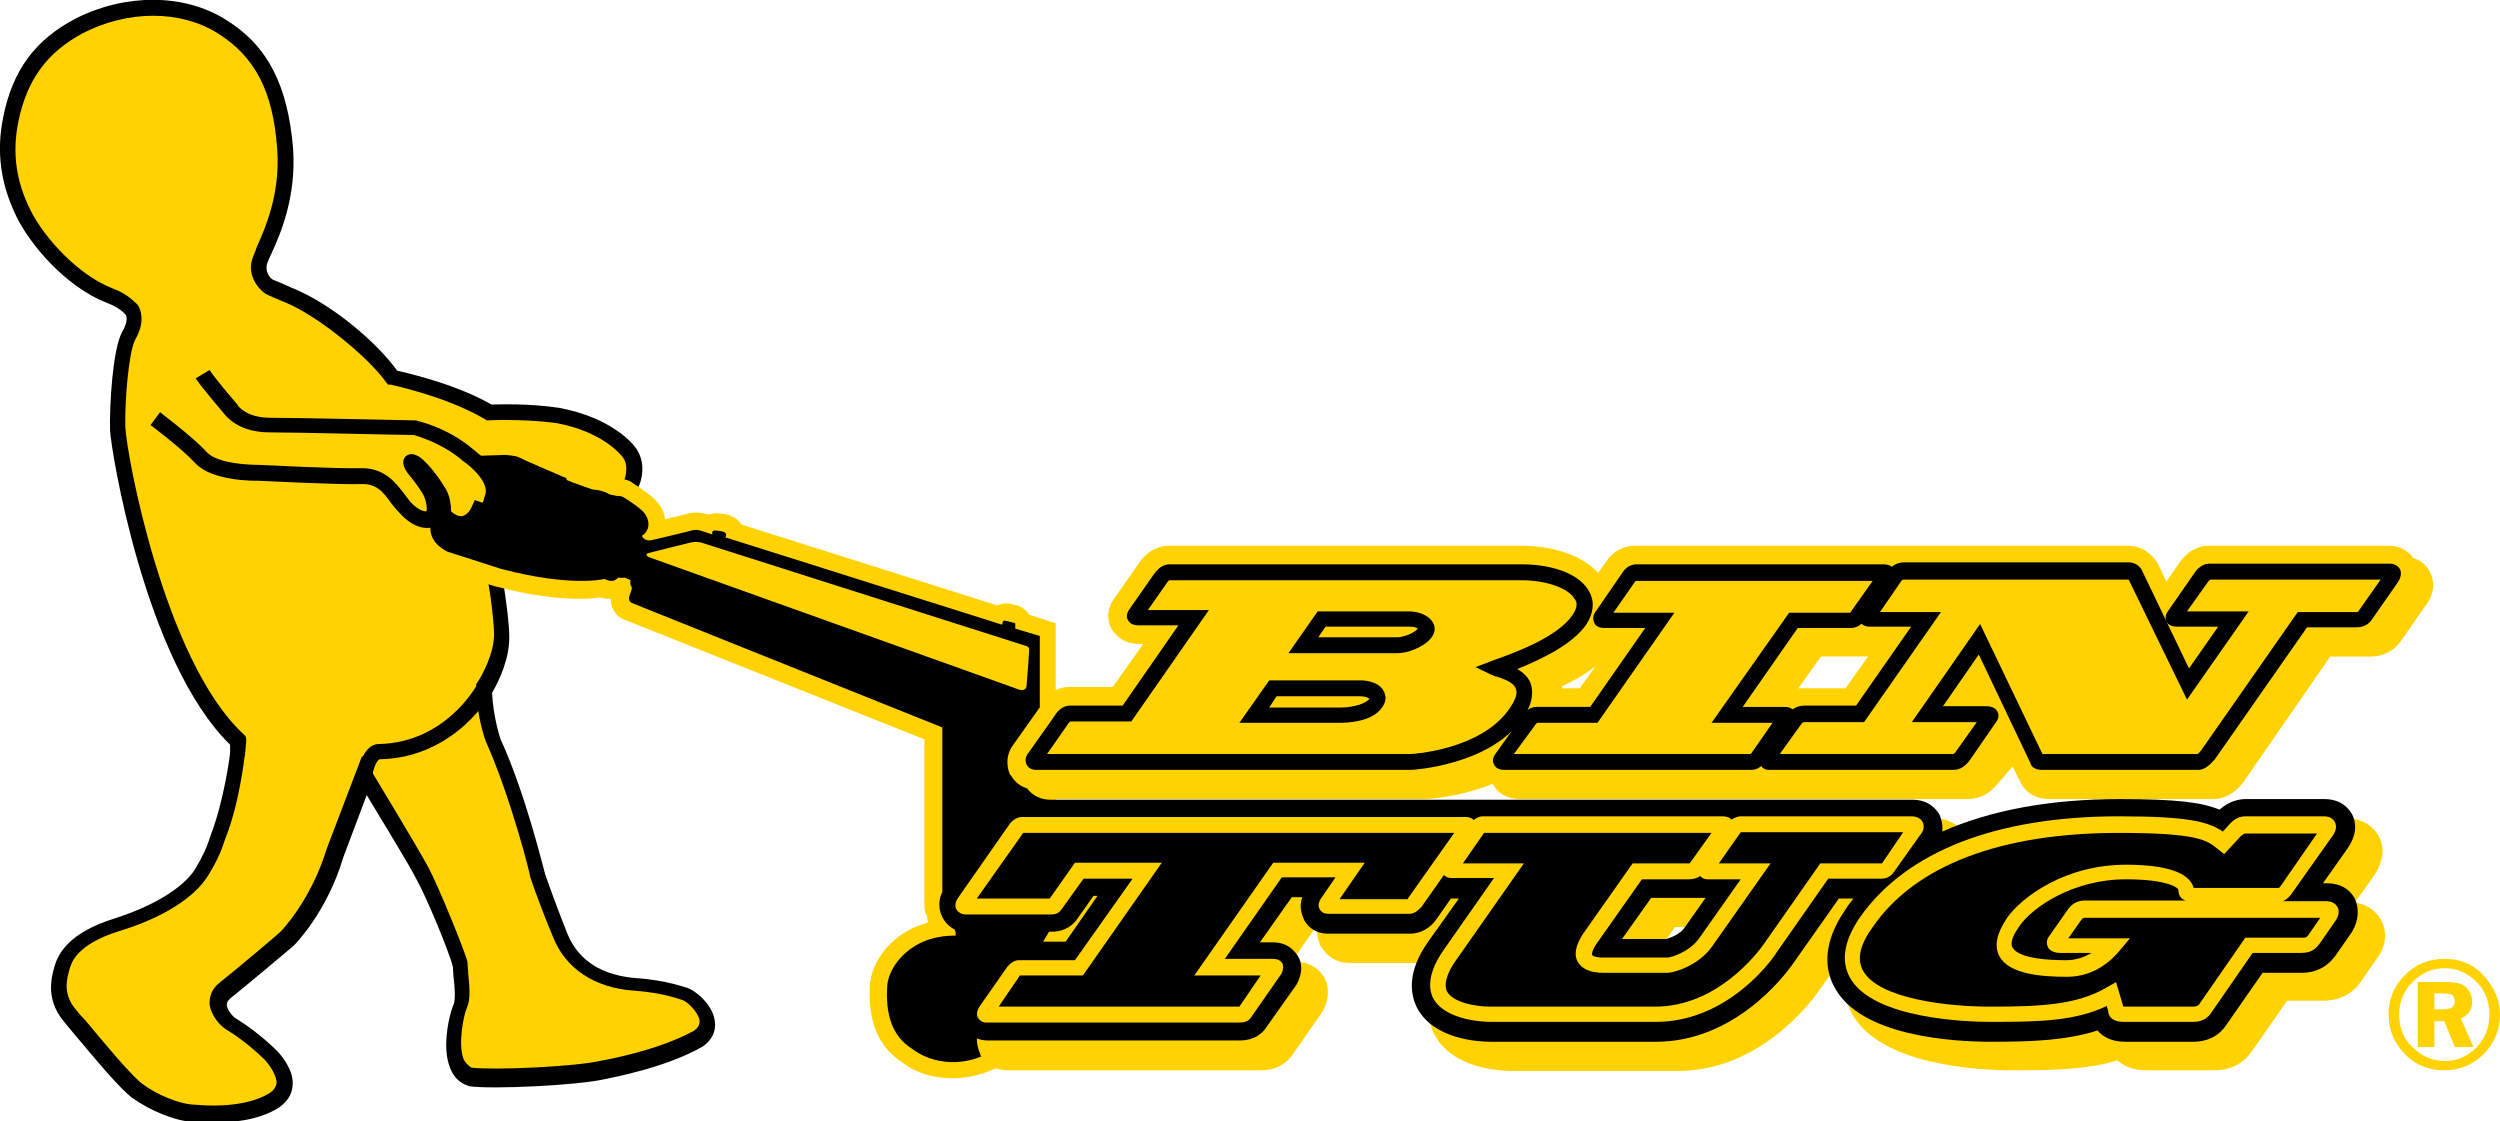
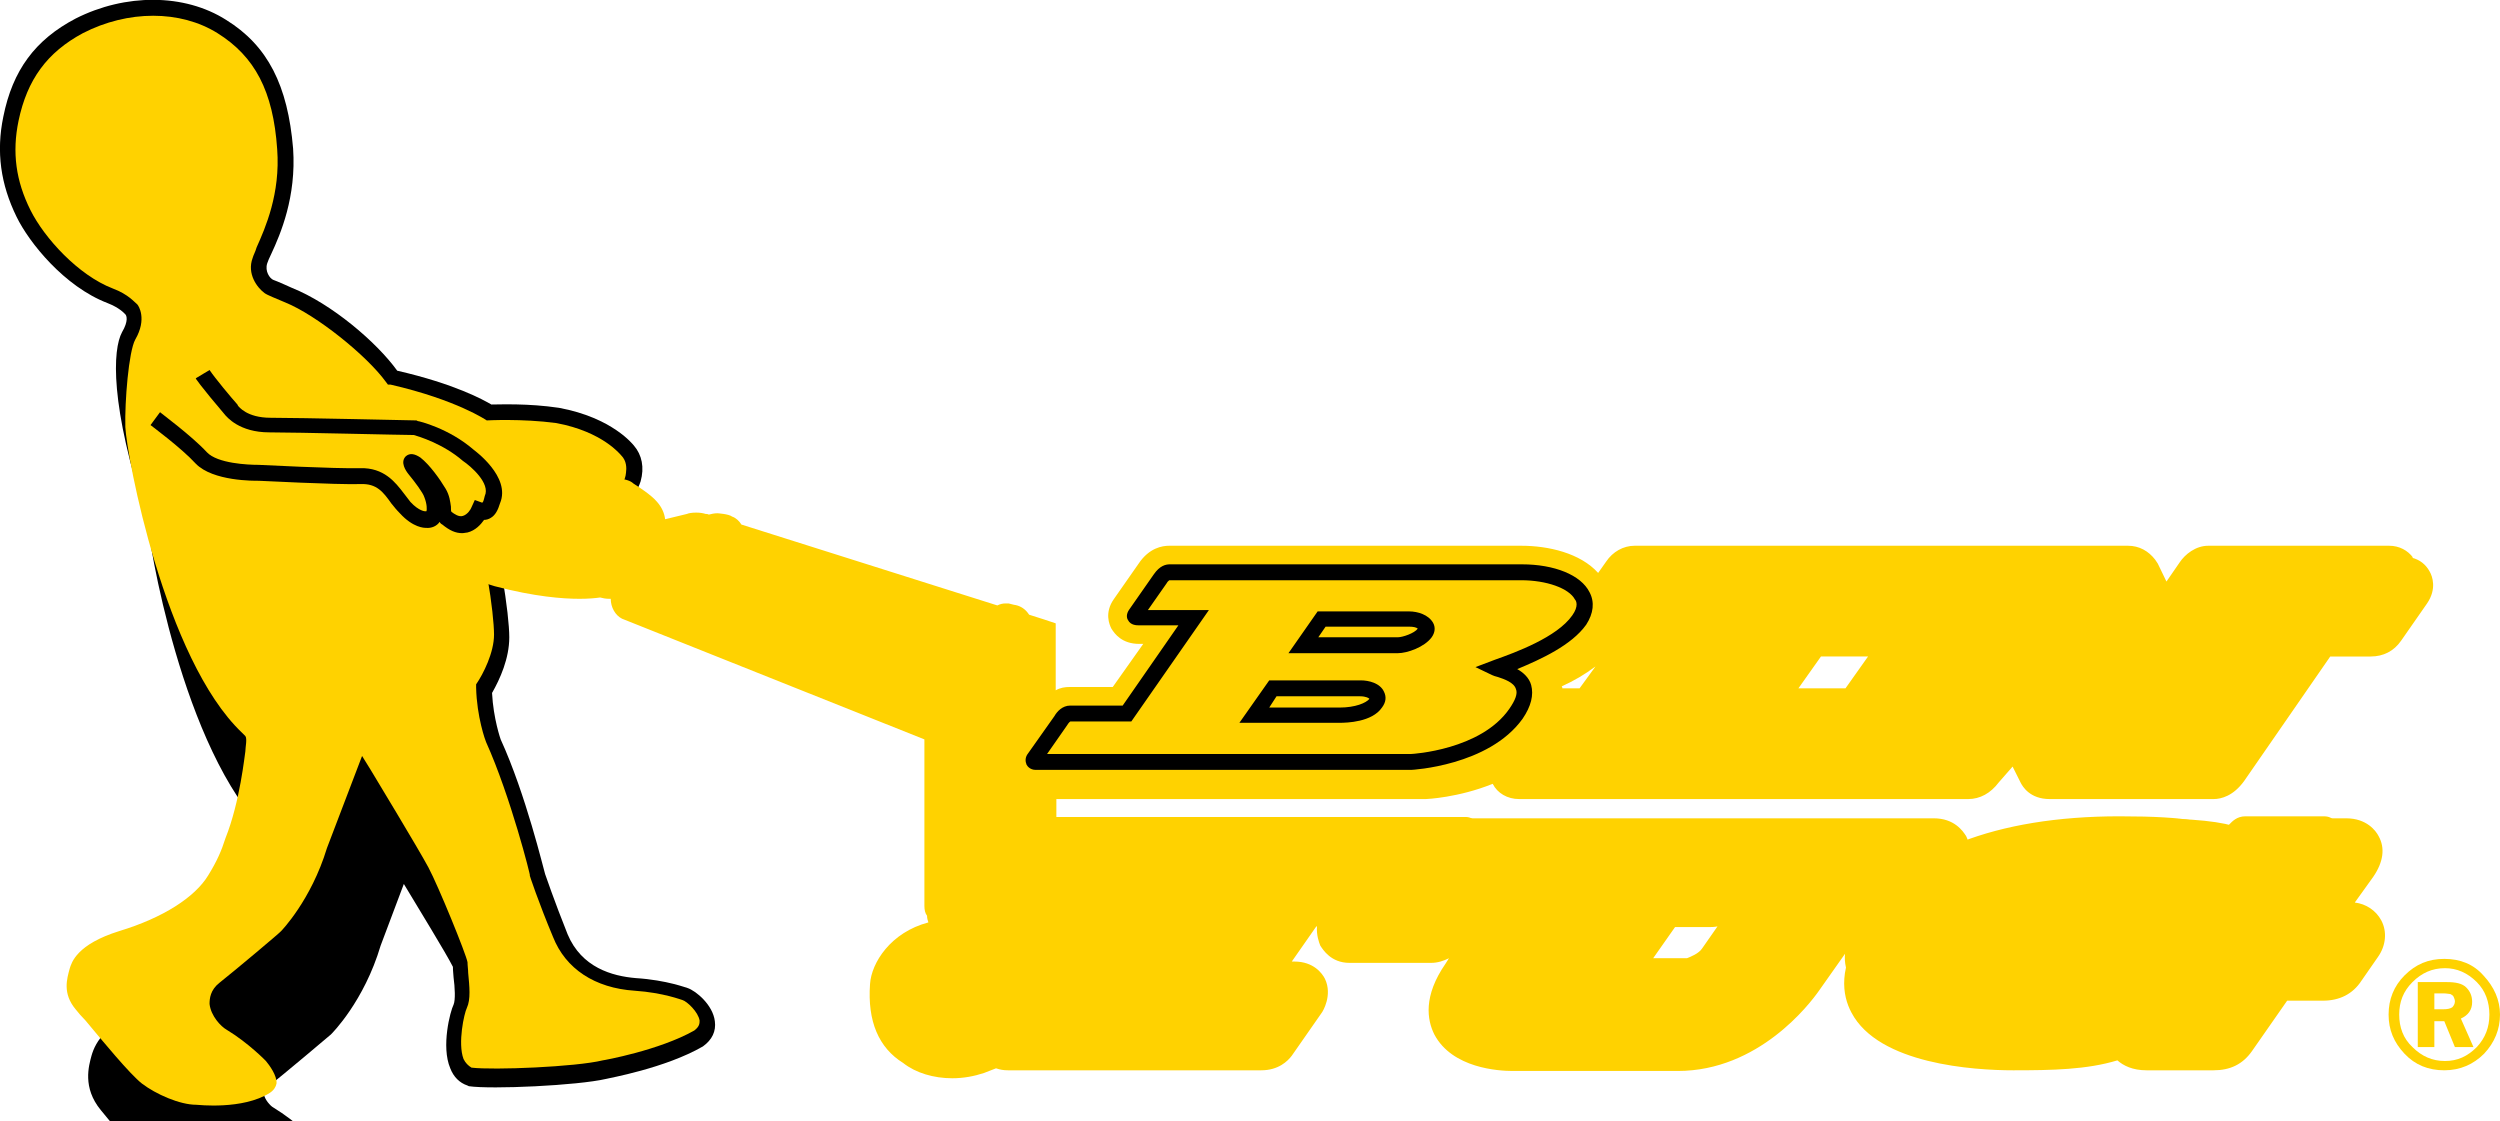
<svg xmlns="http://www.w3.org/2000/svg" version="1.1" id="Layer_1" x="0px" y="0px" width="377px" height="169.1px" viewBox="0 0 377 169.1" style="enable-background:new 0 0 377 169.1;" xml:space="preserve">
  <style type="text/css">

	.st0{fill:#FFD200;}
	.st1{fill-rule:evenodd;clip-rule:evenodd;fill:#FFD200;}

</style>
  <g>
    <g>
      <g>
-         <path d="M73,77.4c2.3,4.5,3.8,15.3,3.8,18.7c0,3.2-1.4,6.3-2.6,8.4c0.2,3.9,1.3,7,1.3,7c3.8,8.3,6.5,19.7,6.7,20.3     c0.2,0.6,0,0,0,0s1.4,4.1,3.4,9.1c2.1,5,6.7,6.3,10.3,6.6c4.7,0.3,7.7,1.5,7.8,1.5c1.2,0.4,3.8,2.5,4.1,5     c0.2,1.5-0.4,2.8-1.8,3.8c-5.7,3.3-14.3,4.8-14.6,4.9c-4.3,1-17.3,1.6-20.7,1.1l-0.2-0.1c-1.2-0.4-2.1-1.3-2.6-2.6     c-1.4-3.3,0-8.6,0.5-9.6c0.3-0.7,0.2-2.6,0-4.1c0-0.3-0.1-0.9-0.1-1.6c-0.5-2.1-4-10.6-5.6-13.4c-1-2-5.3-9-7.4-12.5l-3.5,9.3     c-2.5,8.4-7.3,13.2-7.5,13.4c-0.1,0.1-7.1,6-9.5,7.9c-0.6,0.5-0.6,0.9-0.6,1.1c0.1,0.8,1,1.8,1.4,2c3.6,2.2,6.3,5,6.4,5.1     c1.1,1.3,2.4,3.2,2.1,5.2c-0.1,1.2-0.8,2.2-2,3.1c-3.1,2-7.3,2.3-9.9,2.3c-1.5,0-2.5-0.1-2.6-0.1c-0.1,0-0.1,0-0.1,0     c-2.9,0-7-1.8-9.5-3.6c-1.9-1.4-5.3-5.5-9-9.9c-0.5-0.6-1-1.2-1.4-1.7c-2.8-3.4-1.8-6.7-1.4-8.2c0.6-2.1,2.3-5.2,9.1-7.3     c5.9-1.9,10.3-4.6,12.1-7.4c1.2-2,1.8-3.3,2.4-5.2c2-5.3,2.9-12,2.9-12.5c0-0.5,0-1.1,0-1.1c-12.9-12.6-18-44.7-18.1-47.4     C16.5,61,17,52.7,18.4,50.1c1-1.7,0.7-2.5,0.5-2.7c-0.2-0.2-0.9-1-2.7-1.7c-6.5-2.5-11.8-9.1-13.7-13c-2.4-4.9-3.1-9.8-2-15.1     c1.4-7,4.8-11.6,10.9-14.8C18.9-1,27.8-1,34.1,3c6.3,3.9,9.3,9.9,10.1,19.4c0.5,7.3-1.9,12.9-3.3,15.9c-0.3,0.6-0.5,1.1-0.6,1.4     c-0.4,1.2,0.4,2.3,0.9,2.5c0.6,0.2,2.8,1.2,2.8,1.2c6,2.4,12.8,8.2,15.9,12.5c8.7,2,13,4.4,14.2,5.1c1.3,0,5.5-0.2,10.2,0.5     c8.1,1.5,11.2,5.6,11.3,5.7c1.2,1.4,1.6,3.3,1,5.4c-0.4,1.2-1.2,2.8-2.4,3.1c-1,0.3-1.9,0-2.5-0.5c-0.3,0.4-0.7,0.7-0.8,0.8     l-0.2,0.1c-1.5,0.7-2.9,0.7-4,0c-1-0.6-1.7-1.6-1.8-2.7c0-0.4-1-1.1-2-1.6l-11.5,0.8L73,77.4z" />
+         <path d="M73,77.4c2.3,4.5,3.8,15.3,3.8,18.7c0,3.2-1.4,6.3-2.6,8.4c0.2,3.9,1.3,7,1.3,7c3.8,8.3,6.5,19.7,6.7,20.3     c0.2,0.6,0,0,0,0s1.4,4.1,3.4,9.1c2.1,5,6.7,6.3,10.3,6.6c4.7,0.3,7.7,1.5,7.8,1.5c1.2,0.4,3.8,2.5,4.1,5     c0.2,1.5-0.4,2.8-1.8,3.8c-5.7,3.3-14.3,4.8-14.6,4.9c-4.3,1-17.3,1.6-20.7,1.1l-0.2-0.1c-1.2-0.4-2.1-1.3-2.6-2.6     c-1.4-3.3,0-8.6,0.5-9.6c0.3-0.7,0.2-2.6,0-4.1c0-0.3-0.1-0.9-0.1-1.6c-1-2-5.3-9-7.4-12.5l-3.5,9.3     c-2.5,8.4-7.3,13.2-7.5,13.4c-0.1,0.1-7.1,6-9.5,7.9c-0.6,0.5-0.6,0.9-0.6,1.1c0.1,0.8,1,1.8,1.4,2c3.6,2.2,6.3,5,6.4,5.1     c1.1,1.3,2.4,3.2,2.1,5.2c-0.1,1.2-0.8,2.2-2,3.1c-3.1,2-7.3,2.3-9.9,2.3c-1.5,0-2.5-0.1-2.6-0.1c-0.1,0-0.1,0-0.1,0     c-2.9,0-7-1.8-9.5-3.6c-1.9-1.4-5.3-5.5-9-9.9c-0.5-0.6-1-1.2-1.4-1.7c-2.8-3.4-1.8-6.7-1.4-8.2c0.6-2.1,2.3-5.2,9.1-7.3     c5.9-1.9,10.3-4.6,12.1-7.4c1.2-2,1.8-3.3,2.4-5.2c2-5.3,2.9-12,2.9-12.5c0-0.5,0-1.1,0-1.1c-12.9-12.6-18-44.7-18.1-47.4     C16.5,61,17,52.7,18.4,50.1c1-1.7,0.7-2.5,0.5-2.7c-0.2-0.2-0.9-1-2.7-1.7c-6.5-2.5-11.8-9.1-13.7-13c-2.4-4.9-3.1-9.8-2-15.1     c1.4-7,4.8-11.6,10.9-14.8C18.9-1,27.8-1,34.1,3c6.3,3.9,9.3,9.9,10.1,19.4c0.5,7.3-1.9,12.9-3.3,15.9c-0.3,0.6-0.5,1.1-0.6,1.4     c-0.4,1.2,0.4,2.3,0.9,2.5c0.6,0.2,2.8,1.2,2.8,1.2c6,2.4,12.8,8.2,15.9,12.5c8.7,2,13,4.4,14.2,5.1c1.3,0,5.5-0.2,10.2,0.5     c8.1,1.5,11.2,5.6,11.3,5.7c1.2,1.4,1.6,3.3,1,5.4c-0.4,1.2-1.2,2.8-2.4,3.1c-1,0.3-1.9,0-2.5-0.5c-0.3,0.4-0.7,0.7-0.8,0.8     l-0.2,0.1c-1.5,0.7-2.9,0.7-4,0c-1-0.6-1.7-1.6-1.8-2.7c0-0.4-1-1.1-2-1.6l-11.5,0.8L73,77.4z" />
      </g>
      <g>
        <path class="st0" d="M75,70l8.3-0.6l0.3,0.1c0.8,0.4,3.5,1.7,3.7,3.6c0,0.3,0.2,0.7,0.6,0.9c0.4,0.3,1,0.2,1.7,0     c0.2-0.2,0.4-0.5,0.4-0.6l0.2-0.8l2.2-0.1l0.4,0.5c0.1,0.1,0.5,0.5,0.7,0.4c0.1-0.1,0.8-0.9,0.9-2.1c0.1-0.7,0.1-1.8-0.7-2.6     c-0.1-0.1-2.8-3.6-9.8-4.9c-5.2-0.7-10.5-0.4-10.5-0.4s-4.5-3.1-14.5-5.4L58.5,58l-0.3-0.4c-2.9-4-10.5-10.1-15.2-12     c-1.4-0.6-2.7-1.1-3.1-1.4c-1.1-0.8-2.7-2.9-1.8-5.3c0.1-0.4,0.4-0.9,0.6-1.6c1.3-2.9,3.6-8.1,3.1-14.8c-0.6-8.8-3.4-14-9-17.5     c-5.6-3.5-13.5-3.5-20.3,0C7.1,7.9,4.1,12,2.8,18.2c-1,4.8-0.4,9.1,1.8,13.5c2.1,4.2,7.2,9.8,12.4,11.8c2.4,0.9,3.3,2.1,3.7,2.4     c0.2,0.2,1.5,2.2-0.3,5.3c-1,1.8-1.6,9.4-1.5,13.2c0.2,4.3,5.9,35,17.6,46.1L37,111c0.3,0.4,0,1.7,0,2.3c-0.1,0.5-0.8,7.6-3,13.1     c-0.6,1.9-1.3,3.5-2.6,5.6c-2,3.3-6.8,6.4-13.4,8.4c-6.4,2-7.2,4.7-7.5,5.7c-0.4,1.5-1.1,3.7,0.9,6.1c0.4,0.5,0.9,1.1,1.5,1.7     c2.5,3,6.7,8.1,8.5,9.5c2.1,1.6,5.7,3.2,8.2,3.2c0.2,0,7,0.8,11.1-1.8c0.6-0.4,0.9-0.9,1-1.4c0.1-1.2-1.1-2.8-1.6-3.4l0,0     c0,0-2.6-2.7-5.9-4.7c-0.9-0.5-2.4-2.1-2.6-3.9c0-0.8,0.1-2.1,1.5-3.2c2.4-1.9,9.3-7.7,9.3-7.8l0,0c0,0,4.5-4.6,6.9-12.5     l5.3-13.9l1.3,2.1c0.3,0.5,7.2,11.9,8.7,14.7c1.5,2.8,5.7,13.1,5.9,14.3c0,0.5,0.1,1.1,0.1,1.6c0.2,2.1,0.4,4-0.2,5.3     c-0.4,0.8-1.4,5.3-0.5,7.7c0.3,0.6,0.7,1,1.2,1.3c3.3,0.4,15.7-0.1,19.8-1.1c0.1,0,8.5-1.5,13.8-4.5c0.8-0.6,0.8-1.1,0.8-1.5     c-0.2-1.3-1.9-2.9-2.6-3.1c-0.1,0-2.8-1.1-7.2-1.4c-6-0.4-10.4-3.3-12.3-8.1c-2.1-5-3.7-9.7-3.5-9.3c0.2,0.4-2.9-11.9-6.6-20.1     c-0.1-0.2-1.4-3.8-1.5-8.2v-0.5c1.1-1.6,2.7-4.8,2.7-7.5c0-3.1-1.4-13.5-3.5-17.6l-2.8-8L75,70z" />
      </g>
      <g>
-         <path d="M56.2,116.7l-2.4,0c0.3-1.3,1.2-4.5,3.3-4.5c10-0.2,14.6-8.6,14.7-8.7l2.4,0.8c0,0.1-5.4,10-17,10.2     C56.8,114.8,56.4,115.6,56.2,116.7z" />
-       </g>
+         </g>
      <path d="M139.8,138" />
      <g>
        <g>
          <path class="st0" d="M366.4,86.2c-0.6-1.1-1.5-1.8-2.7-2.1l0.2,0c-0.8-1.1-2.1-1.8-3.6-1.8h-27.3c-1.9,0-3.5,1.3-4.3,2.5l-2,2.9      l-1.3-2.7l-0.4-0.6c-1-1.3-2.4-2.1-4.1-2.1h-74.4c-1.7,0-3.3,0.9-4.3,2.4l-1.2,1.7c-2.7-3-7.5-4.1-11.6-4.1h-53.1      c-1,0-3,0.3-4.6,2.7l-3.7,5.3c-1.5,2.1-0.7,3.9-0.4,4.5c0.5,0.8,1.6,2.3,4.2,2.3h0.6l-4.6,6.5h-6.5c-0.7,0-1.4,0.1-2.1,0.5v-8.2      V94l-1.8-0.6l-2.2-0.7l-0.3-0.4c-0.5-0.6-1.2-1-2-1.1l-0.8-0.2L152,91l-0.4,0c-0.4,0-0.8,0.1-1.2,0.3l-38.6-12.2      c-0.3-0.5-0.8-1-1.4-1.2c-0.5-0.4-2.2-0.5-2.2-0.5c0,0,0,0,0,0c-0.5,0-0.9,0.1-1.3,0.2c-0.2-0.1-0.3-0.1-0.5-0.1      c-0.3-0.1-0.8-0.2-1.4-0.2c-0.7,0-1.2,0.1-1.4,0.2c0,0-1.7,0.4-3.3,0.8c-0.1-0.9-0.5-1.8-1.2-2.6c-0.9-1.1-3-2.4-3.6-2.8      c-0.4-0.4-1.3-0.7-2.3-0.7h-0.2H93c-0.9-0.5-2-0.8-2.5-0.8l-0.7-0.1c-0.6-0.2-2-0.7-2.9-1c-0.3-0.3-0.7-0.5-1-0.6l-3.2-1.3      l-2.4-1c0,0-0.9-0.5-1.5-0.7c-0.8-0.3-2-0.4-2.7-0.4l-0.1,0H76c0,0-3.4,0.1-6,0.2c-3.6,0.2-5.3,2-5.8,3.5      c-0.7,2.1-1.4,4.5-1.4,4.5l-0.2,1c-0.5,1.8-0.4,4.3-0.4,4.6c0,3.1,2.6,5,4.1,5.7l8.3,2.6c6.1,1.6,10.3,1.9,12.8,1.9      c1.4,0,2.4-0.1,3.1-0.2c0.4,0.1,0.8,0.2,1.4,0.2c0,0,0.1,0,0.2,0c0,1.3,0.7,2.5,1.7,3l45.6,18.2l0,25.1c0,0.6,0.1,1.1,0.4,1.5      c0,0,0,0,0,0c0,0.4,0.1,0.7,0.2,1c-5.7,1.5-8.6,6.1-8.8,9.3c-0.4,5.6,1.3,9.6,5,11.9c1.9,1.5,4.6,2.3,7.4,2.3      c1.7,0,3.3-0.3,4.8-0.8l1.8-0.7c0.6,0.2,1.1,0.3,1.8,0.3h38.2c2.6,0,4-1.4,4.6-2.2l4.6-6.6c0,0,1.6-2.5,0.4-5      c-0.4-0.8-1.7-2.6-4.6-2.6h-0.4l3.7-5.3h0.1c-0.1,1.3,0.3,2.4,0.5,2.9c0.4,0.6,1.6,2.6,4.4,2.6h12.3c1,0,1.9-0.3,2.7-0.7      l-0.5,0.8c-3.4,4.9-2.8,8.5-1.7,10.7c2.7,5.1,9.7,5.5,11.8,5.5h24.9c12.2,0,19.9-10.1,21.3-12.1l6.7-9.5h0.2      c0,0.1-0.1,0.2-0.1,0.2c-4,5.7-3.3,10-1.9,12.6c4.1,7.8,18.5,8.7,24.4,8.7c5.9,0,11.1-0.1,15.7-1.5c0.9,0.8,2.3,1.5,4.4,1.5      h10.1c2.5,0,4.4-0.9,5.8-2.9l5.3-7.6h5.4c2.5,0,4.5-1,5.8-3l2.5-3.6c1.2-1.7,1.4-3.8,0.5-5.5c-0.8-1.5-2.3-2.5-4-2.7l2.8-3.9      c1.5-2.2,1.8-4.3,0.8-6.1c-0.4-0.8-1.8-2.7-4.9-2.7h-11.8c-1.9,0-3.3,0.8-4.1,1.5c-2.7-1-6.8-1.5-14.9-1.5      c-10.1,0-18.9,1.5-26,4.4c-0.1-0.7-0.3-1.3-0.5-1.7c-0.5-0.8-1.8-2.7-4.9-2.7H159.3v-2.9H215c0.1,0,4.9-0.2,10.1-2.3      c0.7,1.4,2.2,2.3,4,2.3h67.7c1.8,0,3.4-0.9,4.6-2.5l2.1-2.4l1.2,2.4c0.3,0.6,1.4,2.5,4.4,2.5h24.7c1.2,0,3-0.5,4.6-2.7L351.4,99      h6.1c1.9,0,3.5-0.8,4.6-2.4l3.9-5.6C367.5,88.8,366.8,86.9,366.4,86.2z M252.6,139.8h5.3c0.2,0,0.6,0,1.1-0.1l-2.3,3.3      c-0.5,0.8-1.8,1.3-2.3,1.5h-5.1L252.6,139.8z M238.2,103.8h-2.6c0-0.1,0-0.2-0.1-0.3c1.8-0.8,3.5-1.8,5.1-3L238.2,103.8z       M278.3,103.8h-7.1l3.4-4.8h7.1L278.3,103.8z" />
        </g>
      </g>
      <g>
        <g>
-           <path d="M355.1,135.5c-0.8-1.5-2.3-2.3-4.1-2.3h-0.7l3.6-5.1c0.5-0.7,2-2.9,0.8-5.3c-0.4-0.7-1.5-2.3-4.2-2.3h-11.8      c-2,0-3.3,1-4,1.6c-2.6-1.1-6.5-1.6-15-1.6c-10.6,0-19.6,1.7-26.8,4.9c0.1-1.1-0.2-2-0.4-2.5c-0.4-0.7-1.5-2.3-4.1-2.3H158.4      c-1.4,0-2.7-0.6-3.5-1.7h0c-1-0.3-1.9-1-2.4-1.9l-0.1-0.1l-0.1-0.1c-0.6-1.4-0.5-3,0.3-4.2l4.1-5.8l0.1-0.1V95.9l-3.7-1.1      c0,0,0-0.2,0-0.6c0.1-0.3-0.3-0.3-0.3-0.3s-0.8-0.2-1.2-0.3c-0.4-0.1-0.4,0.3-0.4,0.3l-0.1,0.3l-41.5-13.1l-0.2,0      c0,0,0.1-0.3,0.1-0.4c0-0.1,0-0.3-0.2-0.4c-0.2-0.2-1.2-0.3-1.5-0.3c-0.4,0-0.4,0.3-0.4,0.3l0,0.3c0,0-1.1-0.4-1.8-0.6      c-0.7-0.2-1.3,0-1.3,0s-5.6,1.4-6.3,1.5c-1,0-1.2-0.7-1.2-0.7c1.4-0.9,1.1-2.5,0.4-3.4c-0.7-0.9-3-2.3-3-2.3      c-0.5-0.4-1.1-0.3-1.1-0.3l-0.5-0.1l-0.5-0.1l-0.3-0.1c-0.5-0.4-1.7-0.6-1.7-0.6l-0.8-0.1c0,0-3.2-1.1-3.8-1.4      C85.4,72,85.2,72,85.2,72l-0.3-0.1c0,0-1.8-0.8-3-1.3l-2.5-1.1c0,0-0.8-0.4-1.3-0.6c-0.5-0.2-1.9-0.3-1.9-0.3s-3.4,0.1-6,0.2      c-2.6,0.1-3.4,1.3-3.4,1.6c-0.8,2.1-1.4,4.4-1.4,4.4l-0.2,0.9c-0.5,1.7-0.3,4-0.3,4c0,2.4,2.6,3.5,2.6,3.5l8.1,2.6      c10.7,2.8,15.6,1.5,15.6,1.5s0.4,0.3,1,0.3c0.5,0,0.9-0.3,1-0.5c0.6,0.1,1,0,1,0s0.5,0.2,0.9,0.4c-0.2,0.7,0.2,1.1,0.2,1.1      s-0.1,0.6-0.4,1.3c-0.2,0.7,0.3,1,0.3,1l46.9,18.8l0,24.8c-0.6,1.2-0.6,2.6,0,3.8c0.4,0.8,1.1,1.5,1.9,1.9c0,0.1,0,0.2,0.1,0.3      v0.6c-6.8-0.1-10.1,4.7-10.3,7.5c-0.3,4.3,0.7,7.7,3.8,9.6c3.2,2.4,7.4,2.4,10.4,1.1c-0.1-0.1-0.2-0.2-0.2-0.4      c-0.3-0.7-0.5-1.5-0.5-2.3v0c0.5,0.2,1.1,0.3,1.6,0.3H187c2.1,0,3.3-1,3.9-1.9l4.6-6.5c0,0,1.4-2.2,0.3-4.2      c-0.5-0.8-1.5-2.2-3.9-2.2H190l4.8-6.8h1.6c-0.6,1.5,0,2.7,0.2,3.3c0.3,0.7,1.4,2.2,3.7,2.2h12.3c1.6,0,3.1-0.8,4.1-2.3l2.1-3      h1.2l-4.7,6.6c-3.2,4.6-2.6,7.9-1.6,9.9c2.5,4.7,9.1,5.1,11.1,5.1h24.9c11.8,0,19.3-9.8,20.7-11.8l6.9-9.8h2.2      c-0.4,0.5-0.8,1-1.1,1.5c-3.8,5.4-3.1,9.4-1.8,11.8c3.9,7.5,17.9,8.3,23.7,8.3c6.1,0,11.3-0.2,16-1.7c0.8,0.9,2,1.7,4.2,1.7      h10.1c0.8,0,3.4,0,5.1-2.5l5.5-7.9h5.8c0.8,0,3.3,0,5.2-2.6l2.5-3.6C355.7,138.8,355.8,137,355.1,135.5z M97.8,84      c0,0-0.7-0.4,0-0.6c0.7-0.2,6-1.5,6-1.5s1.2-0.4,2.2,0l48.7,15.5c0,0,0.5,0.1,0.5,0.5c0,0.6-0.4,5.6-0.4,5.6s-0.1,0.8-1.1,0.5      L97.8,84z M160.7,142h-3.4l0.9-1.5h0.4c2.1,0,3.3-1.1,3.9-2l2.4-3.4h0.6L160.7,142z M254.1,139.8c-0.7,1.1-2.2,1.6-2.8,1.8h-6.7      l4.4-6.2h5.7h2.5L254.1,139.8z" />
-         </g>
+           </g>
      </g>
      <g>
        <g>
          <g>
            <path d="M212.8,116.1h-56.6c-0.9,0-1.3-0.6-1.4-0.8c-0.2-0.5-0.2-1,0.1-1.5l4.1-5.8c0.4-0.7,1.2-1.6,2.4-1.6h7.9l8.4-12.1h-5.9       c-0.4,0-1.3,0-1.7-0.8c-0.2-0.3-0.3-0.9,0.2-1.6l3.7-5.3c0.9-1.3,1.8-1.5,2.4-1.5h53.1c4.9,0,8.9,1.6,10.2,4.2       c0.8,1.5,0.6,3.2-0.5,4.9c-2.2,3.1-6.8,5.2-10.4,6.7c0.9,0.5,1.8,1.3,2.1,2.4c0.4,1.5,0,3.2-1.3,5.1       C224.5,115.5,212.9,116.1,212.8,116.1z M157.9,113.7h54.9c0.2,0,10.5-0.6,14.8-6.8c0.9-1.3,1.3-2.3,1-3c-0.3-1-1.8-1.5-2.7-1.8       c-0.4-0.1-0.7-0.2-0.9-0.3l-2.5-1.2l2.9-1.1c3.1-1.1,9.4-3.4,11.7-6.7c1-1.4,0.6-2.2,0.4-2.4c-0.9-1.7-4.3-2.9-8.1-2.9h-53.1       c0.1,0-0.2,0.1-0.4,0.5l-2.8,4h9.2l-11.7,16.8h-9.2c0,0-0.2,0.1-0.5,0.6L157.9,113.7z M202,109h-15.1l4.5-6.4h13.8       c1.2,0,2.9,0.4,3.5,1.7c0.4,0.8,0.3,1.6-0.3,2.4C206.9,108.9,203.1,109,202,109z M191.4,106.7H202c2.4,0,4-0.7,4.5-1.3       c0-0.1-0.5-0.4-1.4-0.4h-12.6L191.4,106.7z M210.8,98.5h-16.5l4.4-6.3h13.8c1.3,0,2.9,0.5,3.6,1.7c0.4,0.7,0.3,1.5-0.2,2.2       C214.8,97.6,212.2,98.5,210.8,98.5z M198.8,96.1h12c0.7,0,2.5-0.6,3-1.3c-0.2-0.2-0.7-0.3-1.3-0.3h-12.6L198.8,96.1z" />
          </g>
        </g>
-         <path d="M264.1,116.1h-37.2c-1,0-1.4-0.4-1.6-0.8c-0.1-0.2-0.4-0.8,0.2-1.6l4.2-5.9c0.6-0.8,1.2-1.2,2-1.2h8.1l8.3-11.9h-6.2     c-1,0-1.4-0.5-1.5-0.8c-0.2-0.5-0.2-1,0.1-1.5l4.2-6.1c0.5-0.8,1.3-1.2,2.1-1.2h37.2c1,0,1.4,0.4,1.6,0.8c0.2,0.5,0.2,1-0.1,1.4     l-4.5,6.4c-0.4,0.6-1.1,1-1.9,1h-8l-8.3,11.9h6.4c0.9,0,1.3,0.5,1.4,0.8c0.1,0.2,0.4,0.8-0.2,1.5l-4.2,6.1     C265.6,115.5,265.1,116.1,264.1,116.1z M228.3,113.7H264c0,0,0-0.1,0.1-0.1l3.2-4.6h-9.2l11.7-16.6h9.2l3.4-4.8l-35.8,0     c0.1,0,0,0.1-0.1,0.2l-3.2,4.6h9.2l-11.6,16.6h-9.1c0,0-0.1,0.1-0.2,0.2L228.3,113.7z" />
-         <path d="M331.5,116.1H308c-1.2,0-1.7-0.5-1.8-1l-7.8-16.4l-5.4,7.8h6.6c0.7,0,1.4,0.3,1.6,0.8c0.3,0.5,0.2,1.1-0.2,1.6l-4,5.8     c-0.6,0.8-1.4,1.4-2.4,1.4h-27.8c-0.9,0-1.2-0.5-1.3-0.8c-0.4-0.8,0.1-1.6,0.3-1.9l4-5.8c0.2-0.4,0.9-1.2,2.4-1.2h7.7l8.3-11.9     h-6.3c-0.9,0-1.3-0.5-1.4-0.8c-0.2-0.4-0.3-1,0.2-1.8l4.2-6c0.5-0.7,1.3-1.1,2.3-1.1H321c0.7,0,1.4,0.3,1.9,1l0.1,0.2l7.1,14.8     l4.4-6.3h-6.2c-1,0-1.4-0.4-1.6-0.8c-0.1-0.2-0.3-0.8,0.2-1.5l4.1-5.9c0.3-0.5,1.2-1.3,2.1-1.3h27.3c0.9,0,1.4,0.6,1.5,0.8     c0.2,0.4,0.3,1.1-0.3,2l-3.9,5.6c-0.5,0.8-1.4,1.2-2.3,1.2h-7.5l-13.9,19.9C333.6,114.9,332.7,116.1,331.5,116.1z M268.4,113.7     h26.1c0,0,0.2,0,0.4-0.3l3.2-4.5h-9.8l10.3-14.8l9.4,19.6h23.4c0,0,0.2-0.1,0.5-0.5l14.6-20.9h8.8c0.3,0,0.4-0.1,0.4-0.2l3.3-4.7     h-25.7c-0.1,0.1-0.2,0.2-0.3,0.3l-3.2,4.5h9.3l-9.3,13.3L321,87.4l-33.8,0c-0.2,0-0.4,0.1-0.4,0.1l-3.3,4.8h9.2l-11.6,16.6h-8.9     c-0.3,0-0.5,0.1-0.5,0.2L268.4,113.7z" />
      </g>
      <g>
        <path class="st0" d="M193.2,146.9l-4.6,6.6c-0.5,0.7-1.4,0.7-1.7,0.7h-38.2c-0.5,0-1-0.3-1.2-0.7c-0.2-0.3-0.3-0.9,0.2-1.7l4.2-6     c0.3-0.4,1-1,1.7-1h8.5l8.7-12.3h-7.4l-3.3,4.6c-0.5,0.8-1.3,0.8-1.7,0.8h-12.8c-0.6,0-1.1-0.3-1.4-0.8c-0.1-0.2-0.3-0.8,0.2-1.6     l7.9-11.3c0.4-0.5,1.1-1,1.8-1H221c0.7,0,1.2,0.3,1.4,0.7c0.4,0.8-0.1,1.7-0.4,2l-7.6,10.8c-0.2,0.2-0.9,1.1-1.8,1.1h-12.3     c-0.6,0-1-0.2-1.3-0.7c-0.4-0.7,0.1-1.4,0.2-1.6l2.2-3.2h-8.1l-8.6,12.3h7.2c0.3,0,1.1,0,1.5,0.7     C193.7,146.1,193.2,146.9,193.2,146.9z M150.6,151.8h36.3l3.2-4.7h-10l11.9-17h13.8l-3.8,5.5h10.3c0,0,0-0.1,0-0.1l7-9.9h-65     l-7,9.9h11l3.8-5.4h13.1l-11.9,17h-9.5L150.6,151.8z" />
-         <path class="st0" d="M249.7,154.1h-24.9c-0.7,0-6.8-0.1-8.7-3.6c-0.9-1.9-0.4-4.3,1.5-7.1l7.7-11h-6.4c-0.9,0-1.2-0.5-1.4-0.7     c-0.2-0.4-0.3-1,0.2-1.7l4.1-5.9c0.4-0.5,1.1-1,1.8-1h35.9c0.5,0,1.2,0,1.6,0.5c0.5-0.3,1-0.5,1.4-0.5h25.7     c0.8,0,1.4,0.3,1.7,0.8c0.5,0.9-0.1,1.8-0.4,2.1l-3.9,5.5c-0.4,0.6-1.1,1-1.8,1h-8.1l-7.7,11     C266.9,145.3,260.2,154.1,249.7,154.1z M220.6,130.2h9.2l-10.3,14.7c-1,1.4-1.9,3.3-1.3,4.6c0.9,1.7,4.4,2.3,6.5,2.3h24.9     c9.3,0,15.4-8,16.5-9.6l8.4-12h9.3l3.2-4.7l-24.5,0l-3.3,4.7h7.8l-8.8,12.5c-2.1,3-5.9,4-6.7,4h-9.7c-2,0-3.3-0.6-3.9-1.7     c-0.8-1.5,0.3-3.3,0.7-4l7.6-10.8h8.4c0.1,0,0.1,0,0.2,0l3.3-4.6h-34.3L220.6,130.2z M247.6,132.6l-6.9,9.8     c-0.5,0.7-0.7,1.4-0.6,1.6c0,0.1,0.4,0.4,1.7,0.4h9.7c0.3,0,3.2-0.7,4.8-3l6.2-8.8h-5c-0.5,0-0.9-0.2-1.1-0.5     c-0.7,0.5-1.6,0.5-1.7,0.5H247.6z" />
        <path class="st0" d="M330.5,154.1h-10.1c-0.6,0-2.4,0-2.5-1.7l-0.2-0.7c-4.8,2.3-10.3,2.4-17.5,2.4c-2.9,0-17.9-0.3-21.3-6.8     c-1.3-2.5-0.8-5.5,1.6-9c7-9.9,20.5-15.2,39.1-15.2c10.8,0,13.5,0.9,15.6,2.3l1-1.1c0.4-0.4,1.1-1.2,2.4-1.2h11.8     c0.3,0,1.3,0,1.7,0.9c0.5,0.9-0.2,1.9-0.6,2.4l-5.8,8.2c-0.3,0.5-0.8,1-1.4,1.3h6.5c1,0,1.5,0.5,1.7,0.9c0.3,0.5,0.2,1.2-0.2,1.9     l-2.5,3.6c-0.9,1.3-2,1.4-2.9,1.4h-7.2l-6.3,9.1C332.5,154.1,331.2,154.1,330.5,154.1z M320.2,151.8c0.1,0,0.1,0,0.3,0h10.1     c0.6,0,0.8-0.1,1-0.3l7-10.1h8.5c0.6,0,0.7,0,1-0.4l1.8-2.6h-35.4c-0.3,0-0.4,0-0.7,0.4l-1.9,2.7h9.3l-1.6,1.9     c-1,1.2-3.6,3.9-7.9,3.9c-4,0-8.7-0.4-10.2-3.1c-0.8-1.6-0.4-3.4,1.1-5.7c2.3-3.3,8.9-8.1,18-8.1c6.1,0,9.6,1.2,10.2,3.5h12.9     c0-0.1,0.2-0.2,0.3-0.4l5.4-7.8l-10.8,0c-0.2,0-0.3,0.1-0.7,0.4l-2.5,2.7l-1-0.8c-1.6-1.3-3-2.4-14.9-2.4     c-17.8,0-30.7,4.9-37.1,14.2c-1.9,2.6-2.4,4.8-1.5,6.5c2.3,4.4,13.1,5.5,19.1,5.5c7.5,0,13.1-0.2,17.7-2.9l1.4-0.8L320.2,151.8z      M320.6,132.6c-8.1,0-14.2,4.3-16.1,7.1c-0.7,1-1.5,2.4-1,3.2c0.4,0.7,1.9,1.9,8.1,1.9c1.5,0,2.8-0.5,3.8-1.1h-4.7     c-0.9,0-1.6-0.3-1.9-0.9c-0.2-0.5-0.2-1.1,0.2-1.6l2.8-4c0.8-1.2,1.9-1.4,2.6-1.4h15.2c-0.7-0.2-1.1-0.8-1.1-1.6     C328.5,133.9,326.9,132.6,320.6,132.6z" />
      </g>
      <path d="M24.1,62.2l-1.4,1.9c0.1,0.1,4.6,3.4,6.8,5.8c2.6,2.7,8.9,2.6,9.5,2.6c0.4,0,11.4,0.6,15.4,0.5c2.4-0.1,3.4,1.2,4.6,2.9    c0.4,0.5,0.8,1,1.3,1.5c2,2.2,3.7,2.2,3.9,2.2c0.9,0.1,1.7-0.3,2.1-0.9c0,0,0,0,0,0c0.1,0.2,0.2,0.3,0.4,0.4c1.1,0.9,2,1.3,3,1.3    c0.3,0,0.6-0.1,0.8-0.1c1.2-0.3,2-1.2,2.5-1.9c0.3,0,0.7-0.1,1-0.3c0.7-0.4,1.1-1.2,1.4-2.2c1.7-4-3.9-8-4-8.1    c-3.7-3.2-8.2-4.3-8.4-4.3l-0.2-0.1c-0.2,0-17.6-0.4-22-0.4c-3.6,0-4.8-1.7-4.9-1.8l-0.1-0.2c-0.9-1-3.4-4-4.2-5.2l-2,1.2    L24.1,62.2z" />
      <path class="st0" d="M23.8,61.9c0.2,0.2,5.1,3.8,7.4,6.3c1.6,1.7,6.2,1.9,7.8,1.9c0.2,0,11.5,0.6,15.3,0.5    c3.6-0.1,5.3,2.1,6.6,3.8c0.3,0.4,0.7,0.9,1,1.3c1.3,1.4,2.2,1.4,2.2,1.4c0.2,0,0.2,0,0.2,0c0.1-0.2,0.1-1.1-0.3-2.1    c-0.2-0.7-1.5-2.4-2.4-3.5c-0.4-0.5-1.3-1.8-0.4-2.7c0.6-0.5,1.3-0.4,2.2,0.2c1.4,1.1,2.9,3.2,3.8,4.7c0.6,1,0.7,2,0.8,2.7    c0,0.5,0,0.7,0.1,0.8c0.4,0.3,1.1,0.8,1.7,0.6c0.7-0.2,1.2-1,1.3-1.3l0.5-1.1l1.1,0.4c0.1,0,0.2-0.2,0.3-0.6l0.1-0.4    c0.9-1.9-2.1-4.5-3.3-5.3c-3-2.6-6.7-3.7-7.4-3.9c-1.7,0-17.7-0.4-21.8-0.4c-4.5,0-6.4-2.3-6.8-2.8c-0.4-0.5-3.7-4.3-4.6-5.8    L23.8,61.9z" />
    </g>
    <g>
      <path class="st1" d="M367.1,149.8v2.4h1.3c0.7,0,1.1-0.1,1.4-0.3c0.2-0.2,0.4-0.5,0.4-0.9c0-0.2-0.1-0.5-0.2-0.7    c-0.1-0.2-0.3-0.3-0.5-0.4c-0.2,0-0.5-0.1-1.1-0.1H367.1z M367.1,154v3.9h-2.5v-9.8h4.4c1.3,0,2.3,0.2,2.9,0.8    c0.6,0.6,0.9,1.3,0.9,2.2c0,1.2-0.6,2-1.7,2.5l1.9,4.3h-2.8l-1.6-3.9H367.1z M375.4,153c0-1.9-0.6-3.6-1.9-4.9    c-1.4-1.4-3-2.1-4.8-2.1c-1.9,0-3.5,0.7-4.9,2.1c-1.4,1.4-2,3-2,4.9c0,1.9,0.6,3.6,2,4.9c1.4,1.4,3,2.1,4.9,2.1    c1.9,0,3.4-0.7,4.8-2.1C374.8,156.5,375.4,154.9,375.4,153z M368.6,161.4c-2.4,0-4.4-0.8-6-2.5c-1.6-1.7-2.4-3.6-2.4-5.9    c0-2.3,0.8-4.3,2.4-5.9c1.7-1.7,3.6-2.5,6-2.5c2.4,0,4.4,0.8,5.9,2.5c1.6,1.7,2.5,3.7,2.5,5.9c0,2.2-0.8,4.2-2.4,5.9    C373,160.5,371,161.4,368.6,161.4z" />
    </g>
  </g>
  <g>
</g>
  <g>
</g>
  <g>
</g>
  <g>
</g>
  <g>
</g>
  <g>
</g>
</svg>